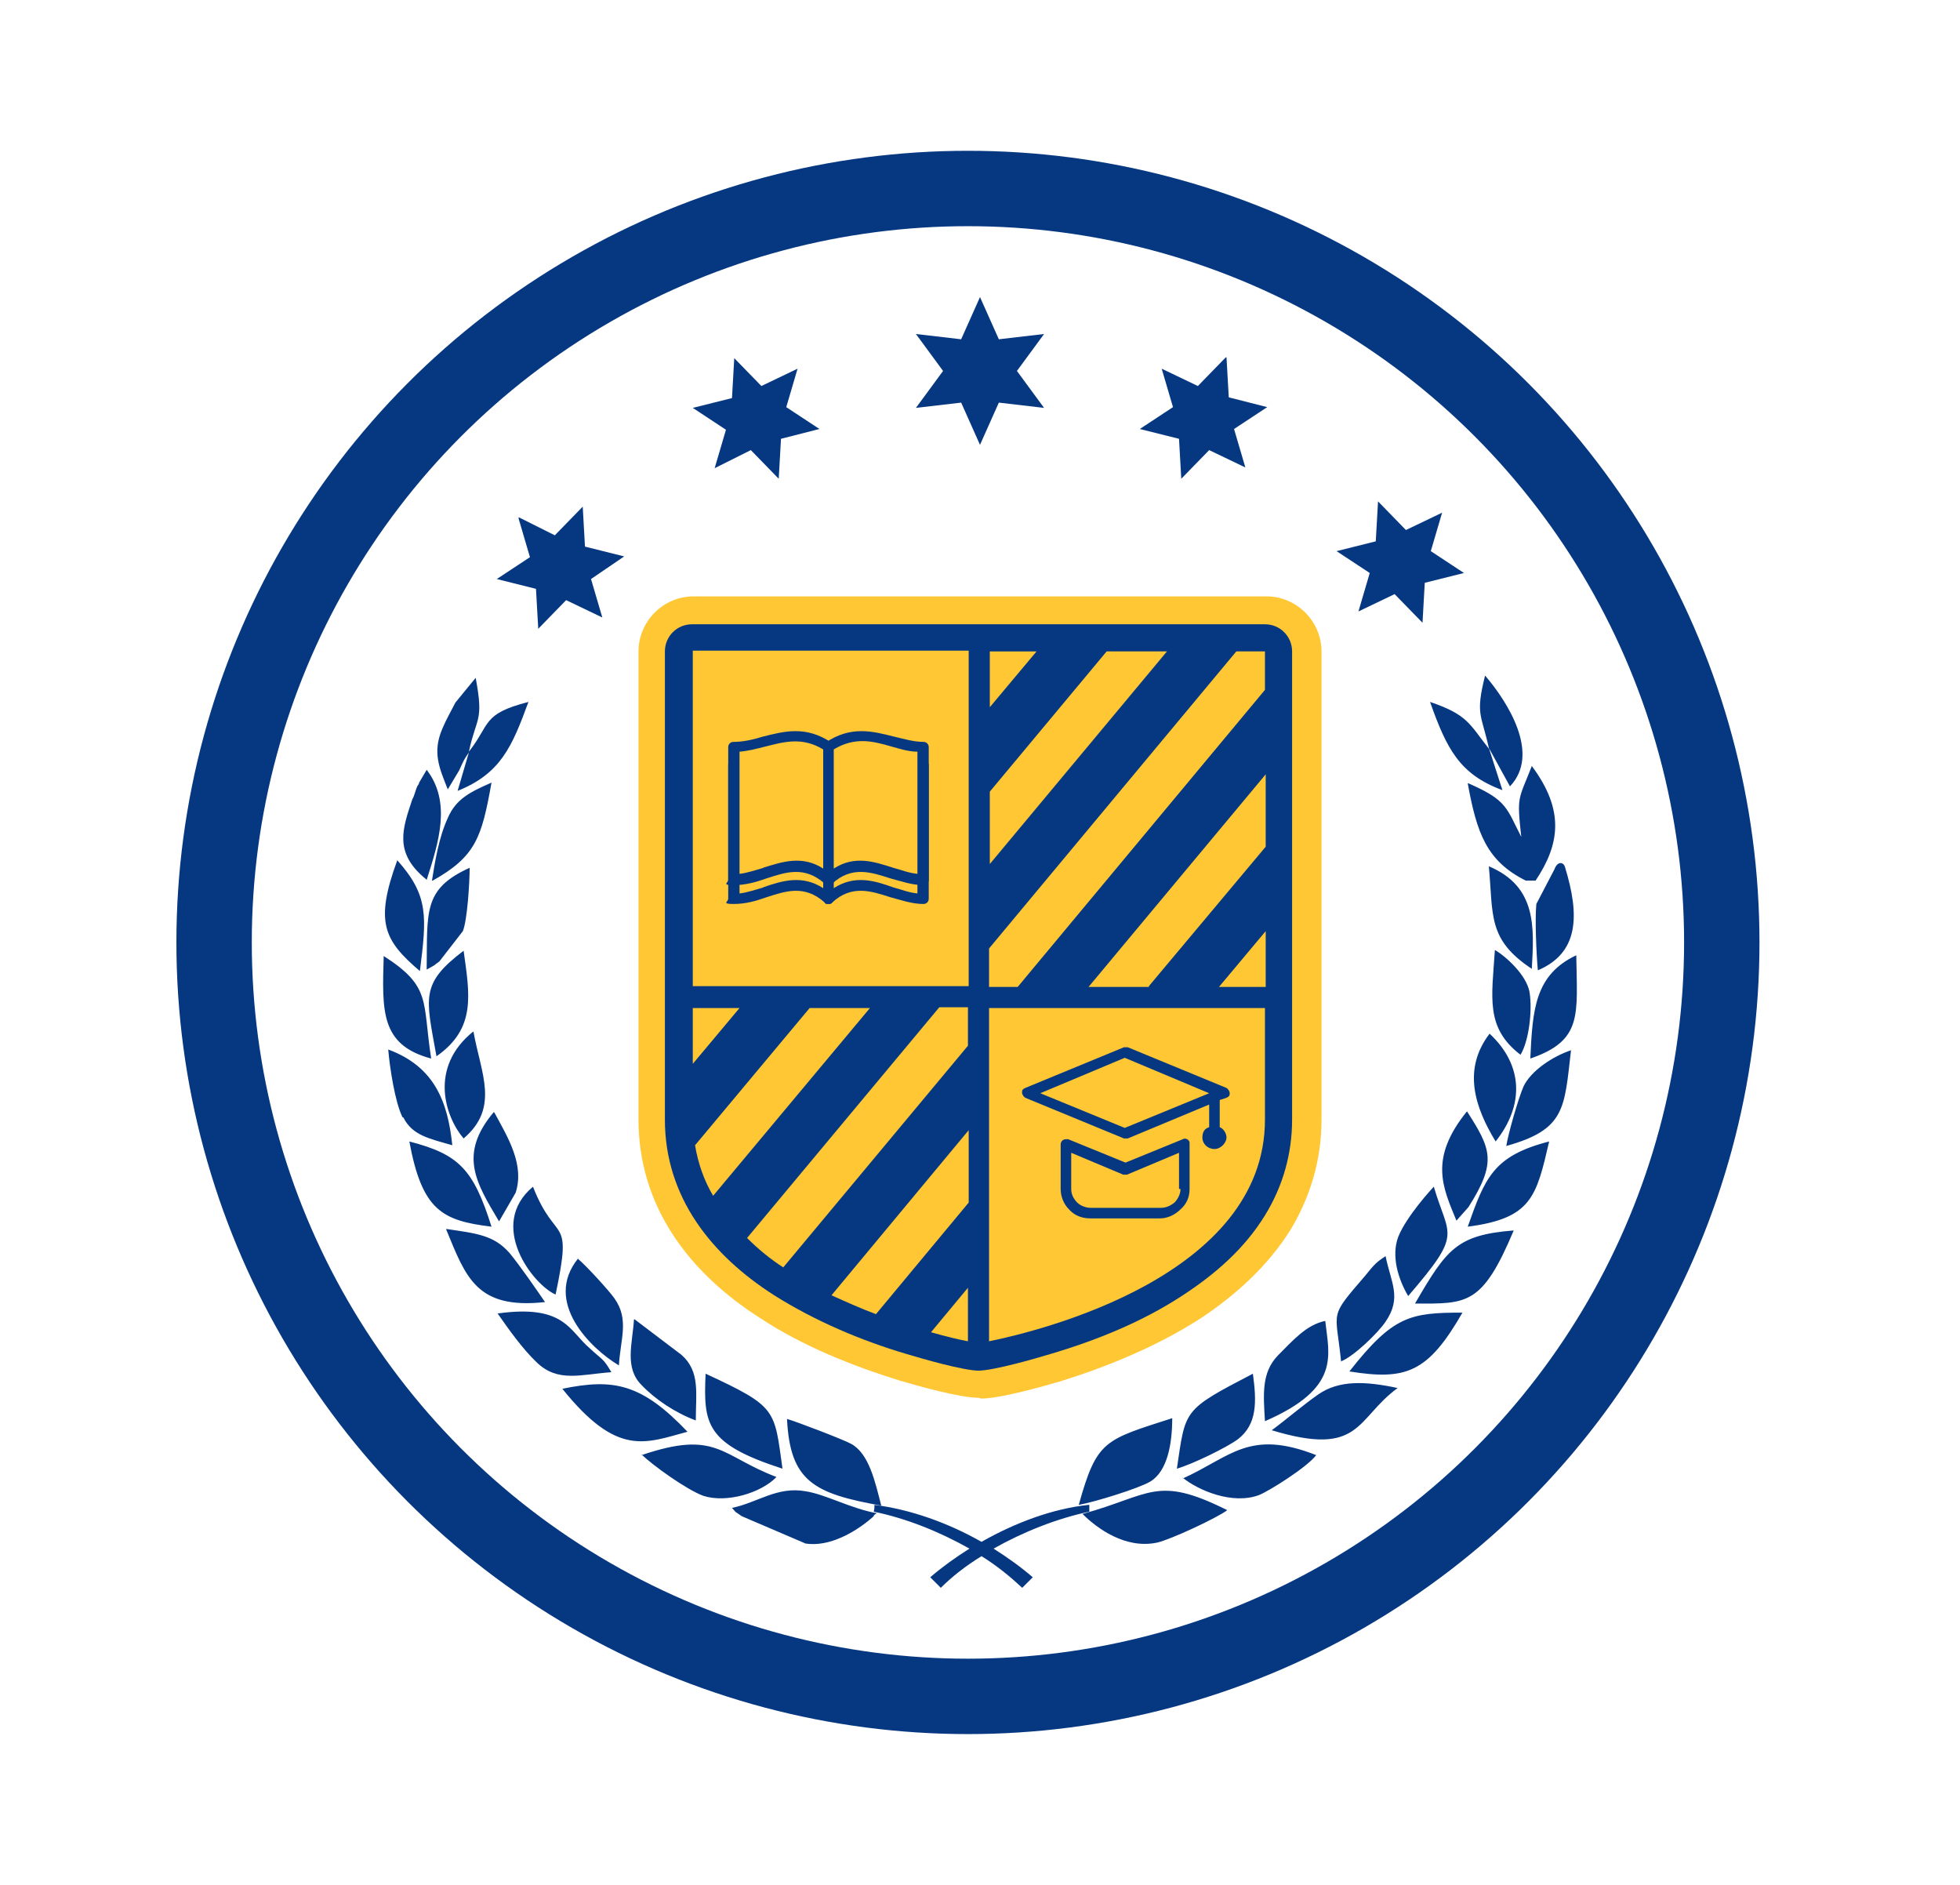
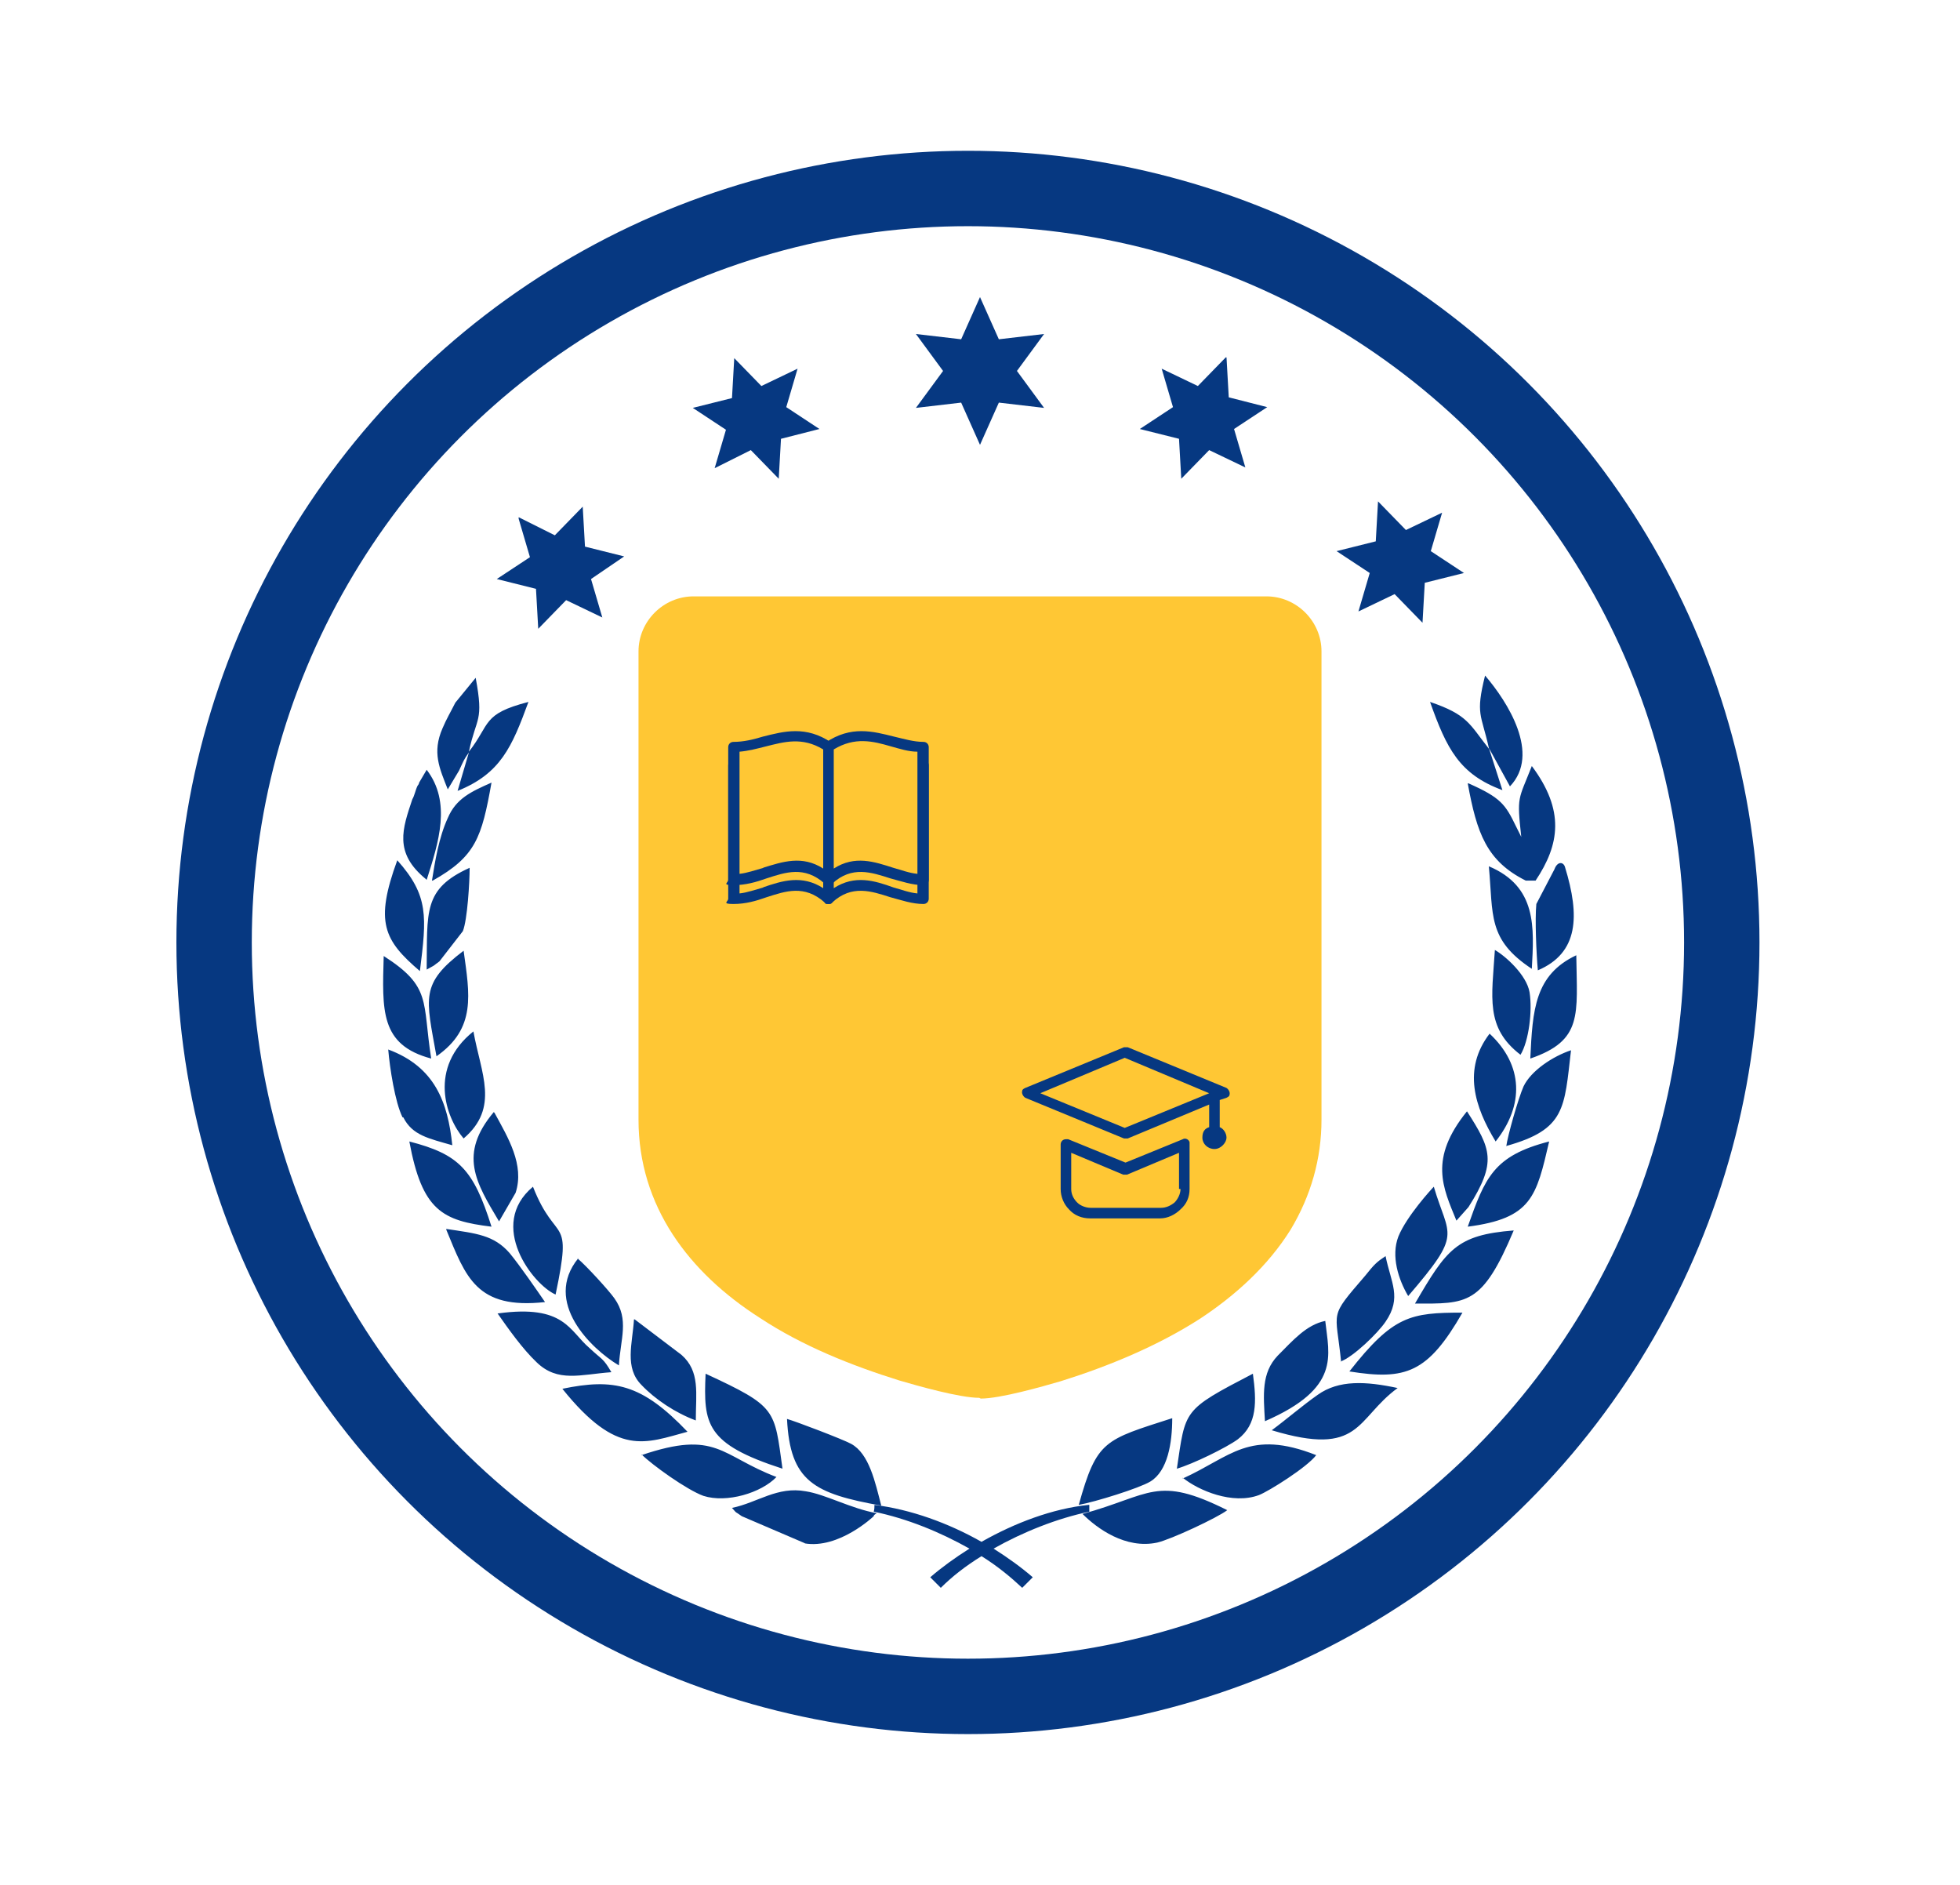
<svg xmlns="http://www.w3.org/2000/svg" id="Layer_1" version="1.1" viewBox="0 0 260 250">
  <defs>
    <style>
      .st0 {
        fill: none;
        stroke: #063881;
        stroke-linecap: round;
        stroke-width: 10px;
      }

      .st1, .st2 {
        fill: #063881;
      }

      .st1, .st3 {
        fill-rule: evenodd;
      }

      .st4, .st3 {
        fill: #ffc734;
      }
    </style>
  </defs>
  <circle class="st0" cx="128.4" cy="125" r="100">
    <animate accumulate="none" additive="replace" attributeName="stroke-dashoffset" calcMode="linear" dur="2s" fill="remove" from="1200" repeatCount="indefinite" restart="always" to="0" />
    <animate accumulate="none" additive="replace" attributeName="stroke-dasharray" calcMode="linear" dur="2s" fill="remove" repeatCount="indefinite" restart="always" values="350.8 250.8;1 600;350.8 250.4" />
  </circle>
  <g>
    <path id="Object_5" class="st1" d="M68.8,68.8l1.5,5.1-4.4,2.9,5.2,1.3.3,5.3,3.7-3.8,4.8,2.3-1.5-5.1,4.4-3-5.2-1.3-.3-5.3-3.7,3.8-4.8-2.4ZM144.4,199.6c-4.8.5-9.8,2.4-14.2,4.9-4.4-2.5-9.4-4.3-14.2-4.9,0,.3,0,.6-.1.9,4.4.9,8.8,2.7,12.7,4.9-1.9,1.2-3.7,2.5-5.2,3.8.4.4.9.9,1.4,1.4,1.5-1.5,3.3-2.9,5.4-4.2,2.1,1.3,3.9,2.8,5.4,4.2.4-.4.9-.9,1.4-1.4-1.5-1.3-3.3-2.6-5.2-3.8,3.9-2.2,8.4-4,12.7-4.9,0-.3,0-.6,0-.9h0ZM168.7,189.7c11.9,3.6,11.1-1.5,16.7-5.6-4.2-.9-7.8-1.1-10.6.9-2,1.4-4.2,3.3-6.1,4.7ZM143.6,200.8c1.9,1.9,5.7,4.7,9.9,3.8,1.8-.4,8-3.3,9.3-4.3-9.4-4.7-10.1-2-19.2.5ZM197.5,99.3c-2.6-3.3-2.8-4.5-7.8-6.2,2.2,6.2,3.9,9.6,9.6,11.7l-1.8-5.6,2.8,5.1c4.1-4.3-.3-11.2-3.3-14.7-1.3,5.2-.5,5.1.5,9.6ZM197.5,114.9c.6,6.5-.2,9.7,5.7,13.6.3-5.5.7-10.9-5.7-13.6ZM201.7,139.9c1.1-1.8,1.6-5.8,1.2-8.3-.4-2.3-3.2-4.8-4.6-5.6-.4,6.3-1.3,10.3,3.4,13.9ZM204,128.7c5.4-2.3,5.6-7.2,3.6-13.7-.2-.7-1-.8-1.4.3l-2.4,4.6c-.2,2,0,6.6.2,8.8ZM198.4,151.4c3.8-4.8,3.7-10.1-.8-14.3-3.6,4.7-2,9.7.8,14.3ZM203,140.4c7-2.4,6.2-5.8,6.1-13.7-5.5,2.6-5.8,7.2-6.1,13.7ZM194.8,160.1c3.8-6,3-7.7-.2-12.7-5.1,6.3-3.2,10.1-1.4,14.5l1.6-1.8ZM199.8,152c7.9-2.2,7.7-5,8.6-12.7-2.4.8-5.3,2.7-6.3,4.8-.7,1.6-2.1,6.5-2.3,8ZM186.8,171.9c7.3-8.5,5.4-7.7,3.4-14.5-.3.3-3.6,3.9-4.7,6.6-1,2.6,0,5.7,1.3,7.9h0ZM194.7,162.7c8.5-1.1,9.1-4,10.8-11.3-7.4,1.9-8.5,4.8-10.8,11.3ZM177.8,180.6c1.7-.6,5-3.8,6-5.3,2.2-3.2.7-5.2,0-8.7-1.2.8-1.5,1.1-2.7,2.6-4.9,5.7-3.9,4.4-3.2,11.4ZM187.7,172.9c6.9,0,8.9.3,13.1-9.7-7.6.6-8.9,2.5-13.1,9.7ZM167.8,188.5c10.1-4.4,8.5-8.7,8-13.3-2.5.5-4.3,2.6-6.3,4.6-2.2,2.3-1.9,5.2-1.7,8.7ZM179,181.9c7.5,1.2,10.4.2,15-7.8-6.9,0-9.2.4-15,7.8ZM156.1,194.8c2.1-.6,6.6-2.8,8.1-3.9,2.6-2,2.5-5,2-8.7-9.4,4.9-8.9,4.7-10.1,12.7ZM156.9,196c2.1,1.7,6.6,3.6,10.1,2.3,1.3-.5,6.4-3.7,7.6-5.3-8.9-3.5-11.3.2-17.7,3.1h0ZM143.1,199.6c2.2-.4,8-2.2,9.5-3.1,2.3-1.4,2.9-5.1,2.9-8.4-9,2.9-10,2.9-12.4,11.5h0ZM194.7,103.9c1.2,6.6,2.5,10.3,7.7,12.9h1.3c3.2-4.8,3.9-9.3-.5-15.2-1.8,4.6-2,3.9-1.4,9.4l-.7-1.4c-1.4-2.9-2-3.8-6.3-5.7ZM62.2,99.8l-1.5,5.1c5.7-2.3,7.2-5.8,9.4-11.8-6.2,1.6-5,2.9-7.9,6.6,1-4.7,2-3.9.9-9.8l-2.7,3.3c-.6,1.2-1.2,2.2-1.7,3.4-1.4,3.2-.4,5.3.7,8.1l1.5-2.5c.6-1.3.6-1.4,1.3-2.4h0ZM57.4,116.8c5.7-3.2,6.5-5.7,7.8-13-2.7,1.2-4.7,2.1-5.8,4.7-1.2,2.6-1.7,5.8-2.1,8.3ZM57.5,128.1c0,0,.3-.2.4-.3,0,0,.3-.2.4-.3l3.1-4c.6-1.5.9-6.5.9-8.4-6.2,2.8-5.6,5.8-5.7,13.5l.9-.5ZM56.6,116.7c1.6-5,3.3-10.3,0-14.6l-1,1.7c0,.1-.1.3-.2.4-.3.6-.4,1.3-.7,1.8-1.3,3.9-2.5,7.1,1.8,10.6h0ZM57.9,140.1c5.3-3.7,4.4-8.2,3.6-14-5.8,4.4-5,6.2-3.6,14ZM52.7,114.1c-3,8.2-1.8,10.6,3,14.7.9-7.2,1.2-10-3-14.7ZM62.8,136.8c-6,4.8-3.7,11.4-1.3,14.2,4.8-4.1,2.3-8.6,1.3-14.2ZM50.9,126.8c-.2,7.2-.5,11.8,6.3,13.6-1.2-7.6.1-9.5-6.3-13.6ZM65.5,147.5c-4.7,5.6-2.4,9.3.7,14.5l2.2-3.8c1.2-3.7-1-7.3-2.8-10.6h0ZM53.5,148.2c1.2,2.4,3.4,2.8,6.5,3.7-.6-5.7-2.3-10.4-8.5-12.7.2,2.4.9,7,1.9,9h0ZM70.7,157.4c-6.1,5.1,0,13,3,14.3,2.3-10.9.1-6.4-3-14.3ZM65.2,162.7c-2.4-7.6-4.3-9.6-10.9-11.3,1.7,9.2,4.4,10.5,10.9,11.3ZM76.7,166.9c-4.7,5.8,1.7,12,5.4,14.2.2-3.5,1.4-6.1-.6-8.9-.7-1-3.7-4.3-4.9-5.3h0ZM59.2,163.1c2.6,6.3,4,10.6,13.1,9.6-1.1-1.6-3.3-4.8-4.7-6.5-2.1-2.4-4.4-2.6-8.4-3.2ZM84.1,175c-.2,3.2-1.3,6.4,1,8.7,1.8,1.9,4.5,3.7,7.2,4.7,0-3.6.6-6.5-1.9-8.7l-6.2-4.7ZM66,174.2c1.4,2,3.3,4.7,5.2,6.5,2.8,2.7,5.8,1.6,9.9,1.3-1.1-1.9-1.2-1.6-2.9-3.2-2.7-2.3-3.3-5.8-12.1-4.6h0ZM93.6,182.2c-.3,6.7,0,9.3,10.2,12.6-1.1-7.9-.7-8.2-10.2-12.6ZM74.6,184.2c7.3,9.1,11,7.2,16.6,5.7-6.1-6.4-9.8-7.1-16.6-5.7ZM85.1,192.9c1.4,1.4,6,4.7,8.2,5.5,3.1,1,7.7-.4,9.7-2.5-7.4-2.8-7.9-6.3-17.9-2.9h0ZM112.9,191.5c-1.1-.6-7.4-3-8.5-3.3.4,8.3,3.6,9.9,12.5,11.5-.8-3.1-1.6-6.9-4-8.2ZM106.7,204.7c4.6.8,9.2-3.6,9.2-3.6,0-.2.3-.3.4-.4-3.4-.6-6.8-2.5-9.4-2.9-3.8-.7-6.4,1.5-9.8,2.2.8.9.2.3,1.3,1.1l8.4,3.6ZM191.3,68l-4.8,2.3-3.7-3.8-.3,5.3-5.2,1.3,4.4,2.9-1.5,5.1,4.8-2.3,3.7,3.8.3-5.3,5.2-1.3-4.4-2.9,1.5-5.1ZM162.6,47.4l-3.7,3.8-4.8-2.3,1.5,5.1-4.4,2.9,5.2,1.3.3,5.3,3.7-3.8,4.8,2.3-1.5-5.1,4.4-2.9-5.1-1.3-.3-5.3ZM130,39.4l-2.5,5.6-6-.7,3.6,4.9-3.6,4.9,6-.7,2.5,5.6,2.5-5.6,6,.7-3.6-4.9,3.6-4.9-6,.7-2.5-5.6ZM97.4,47.5l-.3,5.3-5.2,1.3,4.4,2.9-1.5,5.1,4.8-2.4,3.7,3.8.3-5.3,5.1-1.3-4.4-2.9,1.5-5.1-4.8,2.3-3.7-3.8Z" />
    <path id="Object_6" class="st4" d="M129.9,185.4c-2.6,0-8.2-1.6-10.6-2.3-6.4-2-12.9-4.6-18.5-8.3-9.4-6-16.1-14.8-16.1-26.3v-62.1c0-4,3.3-7.3,7.3-7.3h76c4,0,7.3,3.3,7.3,7.3v62.1c0,5.2-1.4,10.1-4.1,14.6-3,4.8-7.3,8.7-12,11.8-5.6,3.6-12.1,6.3-18.5,8.3-2.4.7-8,2.3-10.6,2.3h0Z" />
-     <path id="Object_7" class="st2" d="M129.9,181.8c-2.1,0-7.6-1.6-9.6-2.2-6.1-1.8-12.2-4.4-17.6-7.8-8.3-5.3-14.5-13-14.5-23.3v-62.1c0-2,1.6-3.6,3.6-3.6h76c2,0,3.6,1.6,3.6,3.6v62.1c0,4.5-1.2,8.8-3.6,12.7-2.7,4.4-6.6,7.8-10.9,10.6-5.3,3.5-11.5,6-17.6,7.8-2,.6-7.5,2.2-9.6,2.2h0Z" />
    <path id="Object_8" class="st4" d="M91.9,130.8v-44.5h36.6v44.5h-36.6ZM167.8,133.7v14.8c0,20.7-29.7,28-36.6,29.4v-44.2h36.6Z" />
    <path id="Object_9" class="st3" d="M123.5,176.7l4.9-5.9v7.1c-1.1-.2-2.8-.6-4.9-1.2ZM116.2,174.3c-1.9-.7-3.9-1.6-5.9-2.5l18.2-21.9v9.6l-12.3,14.8ZM103.9,168.1c-1.7-1.1-3.3-2.4-4.8-3.9l25.5-30.6h3.8v5.1l-24.5,29.4ZM94.6,158.6c-1.2-2-2-4.3-2.4-6.7l15.2-18.2h8l-20.8,24.9ZM91.9,141.1v-7.4h6.2l-6.2,7.4ZM135,130.9h-3.8v-5.1l32.8-39.4h3.8v5.1l-32.8,39.4ZM152.4,130.9h-8l23.5-28.2v9.6l-15.5,18.5ZM161.7,130.9l6.2-7.4v7.4h-6.2ZM131.3,114.6v-9.6l15.5-18.6h8l-23.5,28.2ZM131.3,93.8v-7.4h6.2l-6.2,7.4Z" />
    <path id="Object_10" class="st4" d="M109.9,119.2c-4.5-4.1-8.4,0-12.6,0v-17.7c4.2,0,7.8-3.2,12.6,0v17.7Z" />
    <path id="Object_11" class="st1" d="M109.4,119.7c-2.7-2.4-5.2-1.5-7.7-.7-1.4.5-2.8.9-4.4.9s-.7-.3-.7-.7v-17.7c0-.4.3-.7.7-.7h0c1.3,0,2.6-.3,3.9-.7,2.8-.8,5.7-1.5,9.1.8.2.1.3.4.3.6h0v17.7c0,.4-.3.7-.7.7s-.4,0-.5-.2h0ZM101.2,117.7c2.6-.9,5.2-1.7,8,.1v-15.8c-2.8-1.7-5.2-1-7.6-.4-1.2.3-2.3.6-3.5.7v16.2c1-.1,2.1-.5,3.2-.8Z" />
    <path id="Object_12" class="st4" d="M109.9,119.2c4.5-4.1,8.4,0,12.6,0v-17.7c-4.2,0-7.8-3.2-12.6,0v17.7Z" />
    <path id="Object_13" class="st1" d="M118.1,119c-2.5-.8-5.1-1.7-7.7.7-.1.2-.3.2-.5.2-.4,0-.7-.3-.7-.7v-17.7c0-.2.1-.5.3-.6,3.4-2.3,6.3-1.6,9.1-.8,1.3.3,2.6.7,3.9.7h0c.4,0,.7.3.7.7v17.7c0,.4-.3.7-.7.7-1.5,0-2.9-.5-4.4-.9h0ZM110.6,117.8c2.8-1.8,5.4-1,7.9-.1,1.1.3,2.1.7,3.2.8v-16.2c-1.2,0-2.4-.4-3.5-.7-2.4-.6-4.8-1.3-7.6.4v15.8Z" />
    <path id="Object_14" class="st4" d="M109.9,116.6c-4.5-4-8.4,0-12.6,0v-17.6c4.2,0,7.8-3.2,12.6,0v17.6Z" />
    <path id="Object_15" class="st1" d="M109.4,117.2c-2.7-2.4-5.2-1.5-7.7-.7-1.4.5-2.8.9-4.4.9s-.7-.3-.7-.7v-17.6c0-.4.3-.7.7-.7h0c1.3,0,2.6-.3,3.9-.7,2.8-.7,5.7-1.5,9.1.8.2.1.3.4.3.6h0v17.6c0,.4-.3.7-.7.7s-.4,0-.5-.2ZM101.2,115.1c2.6-.8,5.2-1.7,8,.1v-15.8c-2.8-1.7-5.2-1-7.6-.4-1.2.3-2.3.6-3.5.7v16.2c1-.1,2.1-.5,3.2-.8Z" />
    <path id="Object_16" class="st4" d="M109.9,116.6c4.5-4,8.4,0,12.6,0v-17.6c-4.2,0-7.8-3.2-12.6,0v17.6Z" />
    <path id="Object_17" class="st1" d="M118.1,116.5c-2.5-.8-5.1-1.7-7.7.7-.1.1-.3.2-.5.2-.4,0-.7-.3-.7-.7v-17.6c0-.2.1-.5.3-.6,3.4-2.3,6.3-1.5,9.1-.8,1.3.3,2.6.7,3.9.7h0c.4,0,.7.3.7.7v17.6c0,.4-.3.7-.7.7-1.5,0-2.9-.5-4.4-.9h0ZM110.6,115.2c2.8-1.8,5.4-.9,7.9-.1,1.1.3,2.1.7,3.2.8v-16.2c-1.2,0-2.4-.4-3.5-.7-2.4-.7-4.8-1.3-7.6.4v15.8Z" />
    <path id="Object_18" class="st1" d="M157.8,151.8v5.9c0,1.1-.4,2-1.2,2.7-.7.7-1.7,1.2-2.7,1.2h-9.3c-1.1,0-2.1-.4-2.8-1.2-.7-.7-1.1-1.7-1.1-2.7v-5.9c0-.4.3-.7.7-.7s.2,0,.3,0l7.6,3.1,7.6-3.1c.3-.2.8,0,.9.4,0,0,0,.2,0,.3h0ZM161.8,149.5c.5.2.9.8.9,1.4s-.7,1.5-1.6,1.5-1.6-.7-1.6-1.5.3-1.2.9-1.4v-3l-10.8,4.5c-.2,0-.4,0-.5,0l-13.1-5.4c-.3-.2-.5-.6-.4-.9,0-.2.2-.3.4-.4l13.1-5.4c.2,0,.4,0,.5,0l13.1,5.4c.3.2.5.6.4.9,0,.2-.2.3-.4.4l-.9.3c0,0,0,.2,0,.3v3.3ZM149.2,149.6l11.2-4.6-11.2-4.7-11.2,4.7,11.2,4.6ZM156.4,157.7v-4.8l-6.9,2.9c-.2,0-.4,0-.5,0l-6.9-2.9v4.8c0,.7.3,1.3.8,1.8.4.4,1.1.7,1.8.7h9.3c.7,0,1.3-.3,1.8-.7.4-.4.8-1.1.8-1.8Z" />
  </g>
</svg>